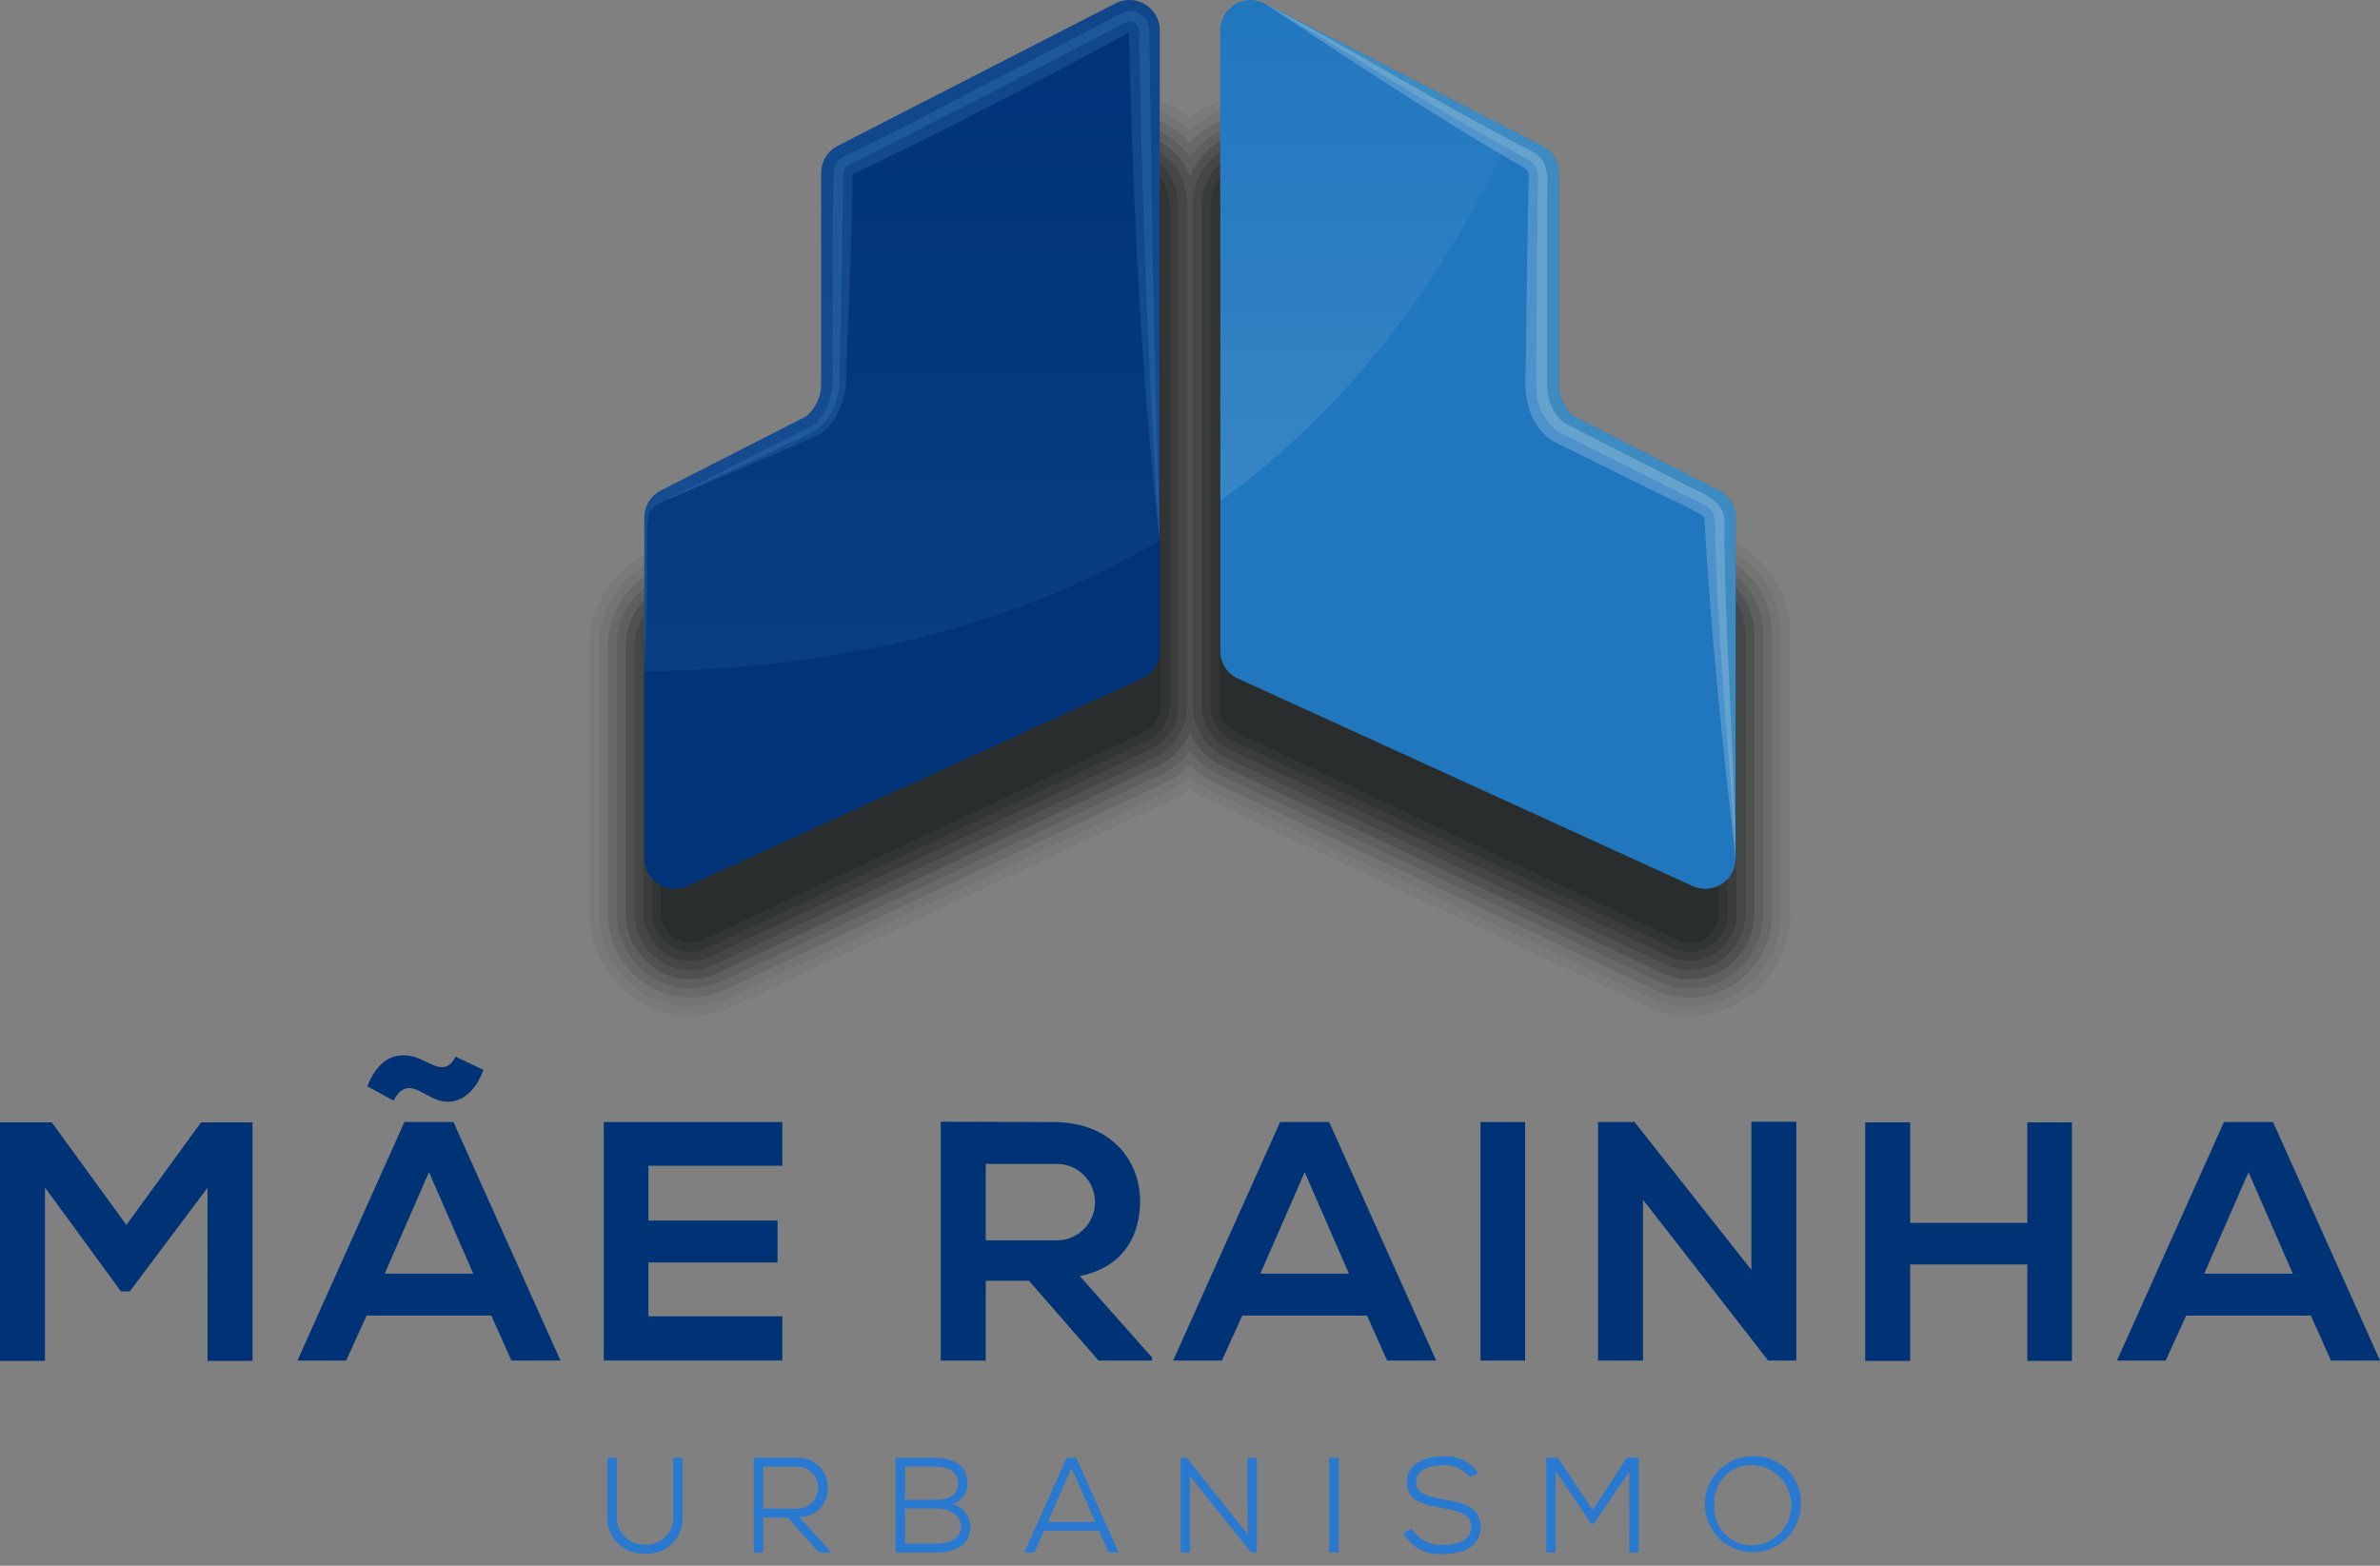
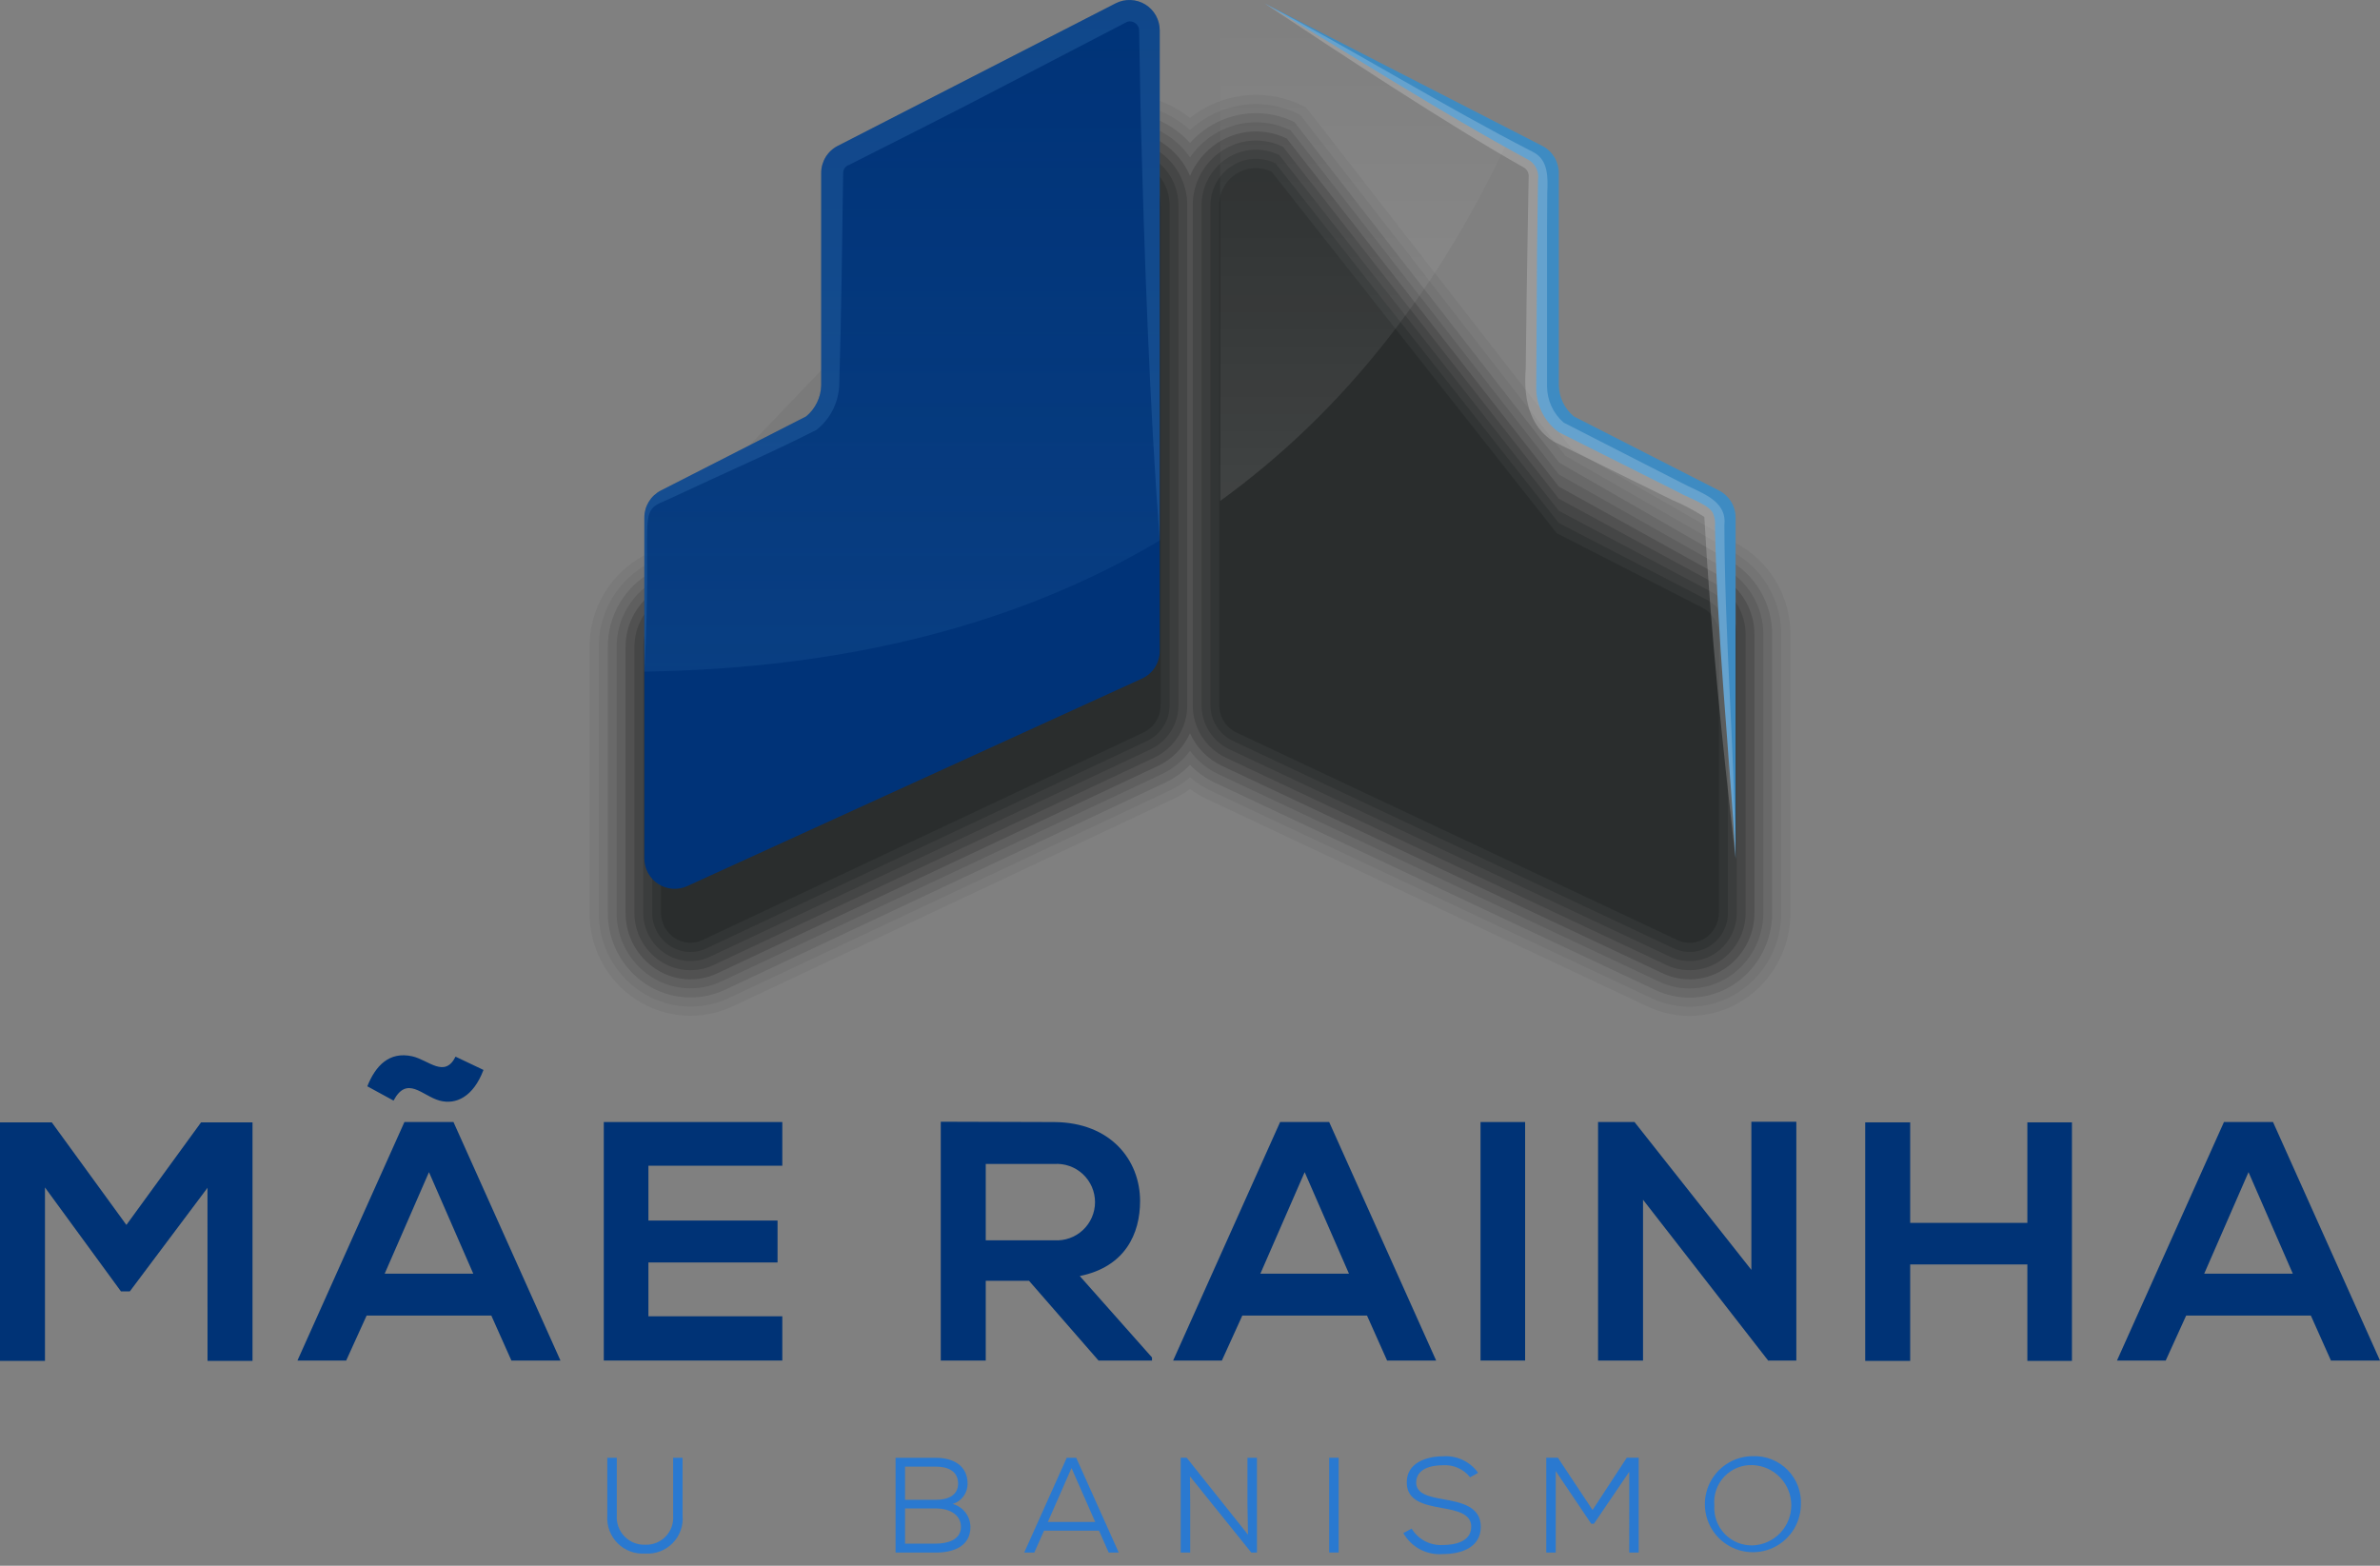
<svg xmlns="http://www.w3.org/2000/svg" width="190" height="125" viewBox="0 0 190 125" fill="none">
  <rect x="0" y="0" width="190" height="125" fill="#808080" stroke="none" />
  <path d="M16.564 94.828L10.363 103.096H9.656L3.59 94.8V108.645H0V89.603H4.134L10.09 97.79L16.051 89.603H20.158V108.645H16.568L16.564 94.828Z" fill="#003376" />
  <path d="M39.223 105.027H29.268L27.637 108.617H23.746L32.286 89.576H36.202L44.743 108.617H40.826L39.223 105.027ZM29.323 86.723C29.976 85.091 31.062 83.921 32.913 84.329C34.218 84.628 35.497 86.098 36.367 84.357L38.597 85.417C37.782 87.57 36.394 88.219 35.089 87.865C33.702 87.484 32.505 85.825 31.417 87.865L29.323 86.723ZM34.246 93.577L30.71 101.682H37.782L34.246 93.577Z" fill="#003376" />
  <path d="M62.453 108.617H48.202V89.576H62.453V93.064H51.765V97.441H62.073V100.787H51.765V105.085H62.453V108.617Z" fill="#003376" />
  <path d="M91.967 108.617H87.697L82.15 102.252H78.694V108.617H75.104V89.552C78.124 89.552 81.142 89.579 84.161 89.579C88.648 89.605 91.015 92.597 91.015 95.888C91.015 98.499 89.818 101.138 86.201 101.871L91.967 108.372V108.617ZM78.694 92.924V99.016H84.158C84.575 99.044 84.994 98.987 85.388 98.847C85.783 98.706 86.144 98.487 86.45 98.201C86.755 97.915 86.999 97.57 87.166 97.186C87.332 96.802 87.418 96.388 87.418 95.97C87.418 95.551 87.332 95.138 87.166 94.754C86.999 94.37 86.755 94.024 86.45 93.739C86.144 93.453 85.783 93.233 85.388 93.093C84.994 92.953 84.575 92.895 84.158 92.924H78.694Z" fill="#003376" />
  <path d="M109.131 105.027H99.177L97.545 108.617H93.654L102.194 89.576H106.11L114.651 108.617H110.734L109.131 105.027ZM104.154 93.577L100.618 101.682H107.69L104.154 93.577Z" fill="#003376" />
  <path d="M118.193 108.617V89.576H121.753V108.617H118.193Z" fill="#003376" />
  <path d="M139.815 89.552H143.405V108.617H141.175V108.644L131.166 95.779V108.617H127.576V89.576H130.486L139.815 101.379V89.552Z" fill="#003376" />
  <path d="M161.848 108.645V100.945H152.493V108.645H148.903V89.603H152.493V97.627H161.848V89.603H165.408V108.645H161.848Z" fill="#003376" />
  <path d="M184.48 105.027H174.526L172.894 108.617H169.003L177.543 89.576H181.459L190 108.617H186.083L184.48 105.027ZM179.503 93.577L175.967 101.682H183.039L179.503 93.577Z" fill="#003376" />
  <path d="M54.491 116.382V120.998C54.526 121.4 54.472 121.805 54.335 122.184C54.198 122.564 53.981 122.909 53.698 123.197C53.414 123.485 53.072 123.707 52.695 123.85C52.317 123.993 51.913 124.052 51.511 124.024C51.106 124.054 50.699 123.996 50.318 123.854C49.938 123.713 49.592 123.491 49.305 123.204C49.018 122.916 48.796 122.571 48.654 122.19C48.512 121.809 48.454 121.403 48.484 120.998V116.382H49.241V120.998C49.221 121.303 49.266 121.609 49.373 121.897C49.479 122.184 49.645 122.445 49.859 122.664C50.073 122.883 50.331 123.055 50.615 123.168C50.9 123.281 51.205 123.334 51.511 123.321C51.815 123.333 52.117 123.28 52.399 123.166C52.681 123.052 52.936 122.879 53.146 122.66C53.357 122.44 53.518 122.179 53.62 121.892C53.722 121.606 53.762 121.301 53.738 120.998V116.382H54.491Z" fill="#2A79D0" />
-   <path d="M66.376 123.944H65.393L62.885 121.156H60.929V123.944H60.171V116.378H63.566C63.893 116.351 64.222 116.393 64.531 116.503C64.841 116.613 65.123 116.787 65.36 117.014C65.597 117.241 65.783 117.515 65.906 117.82C66.029 118.124 66.086 118.451 66.073 118.779C66.092 119.085 66.046 119.392 65.939 119.68C65.832 119.967 65.665 120.229 65.45 120.448C65.235 120.667 64.976 120.839 64.691 120.952C64.405 121.064 64.099 121.116 63.793 121.103L66.376 123.944ZM60.929 117.091V120.442H63.523C63.751 120.458 63.979 120.427 64.195 120.352C64.411 120.276 64.609 120.158 64.777 120.003C64.945 119.848 65.08 119.661 65.173 119.452C65.266 119.243 65.316 119.018 65.318 118.79C65.321 118.561 65.278 118.334 65.19 118.123C65.102 117.913 64.972 117.722 64.808 117.563C64.644 117.404 64.449 117.28 64.236 117.199C64.022 117.118 63.794 117.081 63.566 117.091H60.929Z" fill="#2A79D0" />
  <path d="M74.716 116.382C76.045 116.382 77.245 116.966 77.245 118.458C77.246 118.818 77.13 119.169 76.916 119.459C76.702 119.749 76.401 119.962 76.056 120.068C76.461 120.177 76.818 120.416 77.074 120.748C77.329 121.08 77.469 121.487 77.472 121.906C77.472 123.473 76.078 123.948 74.716 123.948H71.495V116.382H74.716ZM72.251 119.733H74.77C75.68 119.733 76.488 119.365 76.488 118.447C76.488 117.43 75.645 117.085 74.716 117.085H72.251V119.733ZM72.251 123.235H74.716C75.58 123.235 76.715 122.965 76.715 121.895C76.704 120.846 75.678 120.425 74.77 120.425H72.251V123.235Z" fill="#2A79D0" />
  <path d="M87.736 122.197H83.348L82.57 123.948H81.765L85.16 116.382H85.916L89.311 123.948H88.51L87.736 122.197ZM83.65 121.506H87.433L85.541 117.201L83.65 121.506Z" fill="#2A79D0" />
  <path d="M99.631 122.522L99.587 120.014V116.382H100.345V123.944H99.89L94.994 117.859L95.016 120.094V123.944H94.259V116.378H94.734L99.631 122.522Z" fill="#2A79D0" />
  <path d="M106.111 123.944V116.378H106.868V123.944H106.111Z" fill="#2A79D0" />
  <path d="M117.361 117.938C117.104 117.613 116.772 117.355 116.394 117.188C116.015 117.02 115.601 116.948 115.188 116.976C114.258 116.976 113.058 117.247 113.058 118.36C113.058 119.247 114.031 119.484 115.211 119.689C116.701 119.949 118.215 120.284 118.215 121.895C118.204 123.603 116.559 124.067 115.189 124.067C114.558 124.119 113.925 123.989 113.365 123.692C112.806 123.395 112.343 122.944 112.032 122.392L112.695 122.036C112.952 122.461 113.321 122.807 113.761 123.038C114.201 123.268 114.696 123.374 115.191 123.343C116.12 123.343 117.45 123.095 117.45 121.883C117.461 120.857 116.315 120.598 115.137 120.393C113.71 120.145 112.305 119.831 112.305 118.361C112.283 116.772 113.905 116.264 115.18 116.264C115.724 116.221 116.27 116.32 116.765 116.551C117.259 116.782 117.685 117.137 118.001 117.582L117.361 117.938Z" fill="#2A79D0" />
  <path d="M130.067 117.496L127.246 121.647H127.03L124.197 117.442V123.944H123.441V116.378H124.37L127.137 120.55L129.869 116.378H130.821V123.944H130.064L130.067 117.496Z" fill="#2A79D0" />
  <path d="M143.767 120.187C143.747 120.941 143.505 121.672 143.072 122.289C142.638 122.906 142.032 123.381 141.33 123.656C140.628 123.93 139.86 123.991 139.123 123.831C138.386 123.672 137.713 123.298 137.187 122.757C136.662 122.217 136.307 121.533 136.168 120.792C136.029 120.051 136.111 119.286 136.405 118.591C136.699 117.897 137.191 117.305 137.82 116.888C138.449 116.472 139.187 116.251 139.941 116.252C140.457 116.233 140.972 116.323 141.452 116.516C141.932 116.709 142.367 117 142.727 117.37C143.088 117.741 143.366 118.183 143.546 118.668C143.725 119.154 143.8 119.671 143.767 120.187ZM139.941 123.375C140.765 123.338 141.544 122.984 142.114 122.387C142.685 121.79 143.003 120.996 143.003 120.17C143.003 119.345 142.685 118.551 142.114 117.954C141.544 117.357 140.765 117.003 139.941 116.966C139.518 116.945 139.096 117.015 138.703 117.171C138.311 117.327 137.956 117.566 137.664 117.872C137.371 118.178 137.148 118.543 137.01 118.942C136.871 119.341 136.82 119.766 136.86 120.187C136.832 120.604 136.892 121.022 137.035 121.414C137.179 121.806 137.403 122.164 137.693 122.464C137.983 122.765 138.333 123.001 138.72 123.158C139.107 123.315 139.523 123.389 139.941 123.375Z" fill="#2A79D0" />
-   <path opacity="0.05" d="M138.584 43.362L125.457 35.82L104.485 8.852L104.276 8.579L103.967 8.43C102.651 7.789 101.191 7.5 99.731 7.593C98.27 7.685 96.858 8.156 95.634 8.959C95.416 9.101 95.205 9.253 95 9.416C94.763 9.229 94.516 9.056 94.261 8.895C93.009 8.086 91.563 7.628 90.074 7.568C88.585 7.508 87.107 7.849 85.794 8.554L85.506 8.708L64.408 36.884L51.444 44.328C50.112 45.035 49.001 46.093 48.229 47.388C47.457 48.683 47.056 50.165 47.067 51.672V72.847C47.056 74.215 47.386 75.564 48.027 76.773C48.668 77.982 49.6 79.012 50.738 79.771C51.871 80.519 53.176 80.965 54.529 81.066C55.883 81.168 57.239 80.921 58.471 80.35L93.674 63.782C94.141 63.562 94.585 63.297 94.999 62.989C95.416 63.297 95.861 63.563 96.33 63.783L131.531 80.35C132.579 80.846 133.724 81.102 134.884 81.1C136.438 81.1 137.957 80.641 139.252 79.782C140.391 79.021 141.324 77.989 141.967 76.778C142.609 75.568 142.941 74.217 142.933 72.846V50.692C142.943 49.19 142.544 47.714 141.778 46.422C141.011 45.13 139.907 44.072 138.584 43.362Z" fill="#040505" />
+   <path opacity="0.05" d="M138.584 43.362L125.457 35.82L104.485 8.852L104.276 8.579L103.967 8.43C102.651 7.789 101.191 7.5 99.731 7.593C98.27 7.685 96.858 8.156 95.634 8.959C95.416 9.101 95.205 9.253 95 9.416C94.763 9.229 94.516 9.056 94.261 8.895C93.009 8.086 91.563 7.628 90.074 7.568C88.585 7.508 87.107 7.849 85.794 8.554L85.506 8.708L51.444 44.328C50.112 45.035 49.001 46.093 48.229 47.388C47.457 48.683 47.056 50.165 47.067 51.672V72.847C47.056 74.215 47.386 75.564 48.027 76.773C48.668 77.982 49.6 79.012 50.738 79.771C51.871 80.519 53.176 80.965 54.529 81.066C55.883 81.168 57.239 80.921 58.471 80.35L93.674 63.782C94.141 63.562 94.585 63.297 94.999 62.989C95.416 63.297 95.861 63.563 96.33 63.783L131.531 80.35C132.579 80.846 133.724 81.102 134.884 81.1C136.438 81.1 137.957 80.641 139.252 79.782C140.391 79.021 141.324 77.989 141.967 76.778C142.609 75.568 142.941 74.217 142.933 72.846V50.692C142.943 49.19 142.544 47.714 141.778 46.422C141.011 45.13 139.907 44.072 138.584 43.362Z" fill="#040505" />
  <path opacity="0.05" d="M138.228 44L124.966 36.383L103.906 9.296L103.802 9.161L103.649 9.087C102.447 8.5 101.112 8.236 99.777 8.32C98.442 8.405 97.151 8.835 96.032 9.569C95.666 9.808 95.321 10.077 94.999 10.373C94.649 10.053 94.27 9.764 93.868 9.51C92.725 8.773 91.404 8.355 90.045 8.301C88.685 8.246 87.336 8.556 86.136 9.198L85.992 9.275L64.902 37.441L51.783 44.975C50.57 45.621 49.557 46.587 48.854 47.768C48.151 48.949 47.785 50.3 47.797 51.675V72.85C47.786 74.097 48.087 75.328 48.671 76.431C49.255 77.534 50.104 78.474 51.142 79.166C52.17 79.846 53.354 80.25 54.583 80.343C55.811 80.435 57.043 80.212 58.16 79.694L93.364 63.125C93.955 62.846 94.506 62.489 95.001 62.061C95.497 62.489 96.049 62.848 96.642 63.127L131.844 79.694C132.957 80.218 134.187 80.446 135.415 80.355C136.642 80.264 137.826 79.858 138.85 79.177C139.889 78.482 140.739 77.54 141.325 76.436C141.91 75.332 142.213 74.1 142.205 72.85V50.695C142.216 49.323 141.851 47.973 141.15 46.793C140.449 45.613 139.438 44.647 138.228 44Z" fill="#040504" />
  <path opacity="0.1" d="M137.879 44.64L124.481 36.941L103.331 9.744C102.242 9.211 101.034 8.972 99.824 9.048C98.615 9.125 97.446 9.515 96.433 10.18C95.903 10.525 95.422 10.939 95.001 11.411C94.556 10.914 94.043 10.481 93.479 10.125C92.444 9.458 91.248 9.079 90.017 9.03C88.786 8.98 87.564 9.261 86.478 9.844L65.395 37.999L52.123 45.615C51.027 46.199 50.112 47.072 49.478 48.139C48.844 49.207 48.515 50.428 48.526 51.669V72.844C48.516 73.972 48.787 75.085 49.314 76.082C49.842 77.079 50.609 77.93 51.547 78.556C52.47 79.166 53.534 79.529 54.637 79.612C55.74 79.695 56.846 79.495 57.85 79.031L93.053 62.463C93.783 62.117 94.443 61.64 95.001 61.056C95.559 61.642 96.22 62.121 96.952 62.467L132.153 79.034C133.007 79.438 133.941 79.647 134.885 79.646C136.152 79.645 137.39 79.271 138.445 78.57C139.384 77.941 140.151 77.09 140.68 76.092C141.208 75.093 141.481 73.98 141.473 72.85V50.694C141.485 49.453 141.156 48.232 140.522 47.165C139.888 46.097 138.974 45.224 137.879 44.64Z" fill="#030504" />
  <path opacity="0.1" d="M137.558 45.294L124.44 37.874L103.03 10.403C102.048 9.923 100.958 9.707 99.868 9.776C98.778 9.845 97.724 10.197 96.811 10.796C96.097 11.263 95.482 11.865 95.002 12.569C94.501 11.839 93.857 11.22 93.109 10.748C92.175 10.147 91.098 9.806 89.989 9.762C88.879 9.717 87.778 9.97 86.799 10.493L65.395 38.617L52.444 46.269C51.466 46.79 50.649 47.568 50.082 48.52C49.515 49.472 49.22 50.561 49.229 51.669V72.844C49.22 73.851 49.462 74.844 49.933 75.734C50.404 76.623 51.089 77.382 51.926 77.941C52.75 78.487 53.7 78.812 54.686 78.886C55.672 78.96 56.66 78.781 57.556 78.364L92.758 61.797C93.649 61.373 94.419 60.734 95.001 59.937C95.582 60.735 96.354 61.375 97.246 61.797L132.447 78.364C133.21 78.725 134.043 78.912 134.886 78.911C136.017 78.91 137.123 78.575 138.065 77.949C138.902 77.388 139.588 76.628 140.06 75.737C140.532 74.846 140.775 73.852 140.768 72.844V50.694C140.778 49.586 140.483 48.497 139.917 47.545C139.351 46.594 138.535 45.815 137.558 45.294Z" fill="#030504" />
  <path opacity="0.15" d="M137.234 45.939L124.437 38.841L102.728 11.063C101.854 10.636 100.884 10.443 99.912 10.504C98.941 10.566 98.003 10.878 97.189 11.412C96.214 12.053 95.453 12.971 95.002 14.047C94.539 12.943 93.75 12.008 92.739 11.368C91.907 10.833 90.948 10.53 89.96 10.49C88.972 10.45 87.991 10.676 87.119 11.143L65.395 39.601L52.765 46.917C51.905 47.377 51.187 48.062 50.689 48.901C50.191 49.739 49.932 50.697 49.941 51.672V72.847C49.933 73.733 50.146 74.607 50.56 75.39C50.975 76.173 51.578 76.84 52.315 77.332C53.037 77.816 53.873 78.104 54.74 78.17C55.607 78.235 56.476 78.075 57.263 77.704L92.464 61.137C93.591 60.598 94.49 59.675 95 58.534C95.51 59.675 96.411 60.598 97.539 61.137L132.741 77.704C133.527 78.074 134.394 78.234 135.26 78.17C136.125 78.106 136.96 77.819 137.682 77.338C138.419 76.845 139.023 76.176 139.438 75.392C139.853 74.609 140.067 73.734 140.061 72.847V50.694C140.069 49.718 139.81 48.76 139.312 47.921C138.813 47.083 138.095 46.398 137.234 45.939Z" fill="#030504" />
  <g opacity="0.15">
    <path d="M92.37 11.99C91.64 11.521 90.799 11.255 89.932 11.22C89.065 11.185 88.205 11.383 87.44 11.793L65.395 40.719L53.086 47.567C52.343 47.964 51.724 48.556 51.294 49.279C50.864 50.003 50.641 50.831 50.648 51.672V72.847C50.642 73.612 50.826 74.366 51.183 75.042C51.541 75.718 52.062 76.295 52.698 76.719C53.322 77.137 54.043 77.386 54.791 77.442C55.54 77.498 56.29 77.36 56.969 77.04L92.169 60.474C92.956 60.092 93.618 59.496 94.08 58.754C94.543 58.012 94.786 57.154 94.781 56.28V16.43C94.789 15.546 94.572 14.674 94.15 13.898C93.728 13.121 93.115 12.465 92.37 11.99Z" fill="#030504" />
    <path d="M136.915 46.589L124.44 39.812L102.427 11.722C101.66 11.346 100.809 11.177 99.956 11.23C99.104 11.284 98.281 11.559 97.567 12.028C96.84 12.508 96.245 13.162 95.835 13.93C95.425 14.698 95.214 15.557 95.22 16.428V56.28C95.215 57.155 95.458 58.013 95.92 58.755C96.383 59.497 97.046 60.093 97.833 60.474L133.033 77.04C133.712 77.359 134.461 77.498 135.208 77.442C135.956 77.387 136.676 77.14 137.3 76.724C137.937 76.298 138.457 75.721 138.816 75.045C139.174 74.368 139.359 73.613 139.353 72.847V50.694C139.361 49.852 139.138 49.024 138.708 48.3C138.278 47.577 137.658 46.985 136.915 46.589Z" fill="#030504" />
  </g>
  <g opacity="0.15">
    <path d="M92.001 12.613C91.374 12.209 90.65 11.981 89.905 11.95C89.159 11.92 88.419 12.09 87.762 12.442L65.395 41.569L53.407 48.217C52.782 48.55 52.26 49.049 51.898 49.658C51.536 50.267 51.348 50.964 51.355 51.672V72.847C51.35 73.491 51.505 74.126 51.806 74.695C52.108 75.264 52.546 75.75 53.081 76.107C53.606 76.458 54.213 76.668 54.843 76.715C55.473 76.762 56.104 76.645 56.676 76.376L91.876 59.809C92.537 59.489 93.095 58.987 93.484 58.362C93.873 57.738 94.078 57.016 94.074 56.28V16.43C94.081 15.67 93.894 14.921 93.532 14.253C93.169 13.585 92.642 13.021 92.001 12.613Z" fill="#030504" />
    <path d="M136.594 47.239L124.44 40.781L102.125 12.384C101.465 12.061 100.733 11.915 100 11.961C99.267 12.007 98.559 12.243 97.945 12.647C97.32 13.059 96.808 13.622 96.456 14.282C96.103 14.943 95.922 15.681 95.927 16.43V56.28C95.923 57.016 96.127 57.738 96.516 58.363C96.906 58.987 97.464 59.489 98.126 59.81L133.326 76.376C133.897 76.645 134.528 76.762 135.158 76.715C135.787 76.668 136.393 76.46 136.919 76.11C137.454 75.752 137.893 75.266 138.194 74.697C138.496 74.127 138.651 73.492 138.646 72.847V50.694C138.653 49.985 138.465 49.288 138.103 48.679C137.742 48.07 137.22 47.572 136.594 47.239Z" fill="#030504" />
  </g>
  <g opacity="0.15">
    <path d="M91.631 13.235C91.106 12.897 90.5 12.706 89.876 12.681C89.253 12.656 88.634 12.798 88.083 13.092L65.399 42.553L53.731 48.867C53.224 49.138 52.8 49.542 52.506 50.037C52.213 50.531 52.06 51.097 52.065 51.672V72.848C52.061 73.371 52.187 73.888 52.432 74.35C52.676 74.812 53.033 75.207 53.468 75.497C53.894 75.782 54.387 75.953 54.898 75.991C55.409 76.029 55.922 75.934 56.385 75.715L91.584 59.149C92.122 58.889 92.575 58.481 92.891 57.974C93.207 57.467 93.374 56.881 93.371 56.283V16.43C93.376 15.793 93.219 15.166 92.915 14.607C92.611 14.048 92.169 13.576 91.631 13.235Z" fill="#030504" />
    <path d="M136.274 47.889L124.44 41.754L101.823 13.042C101.271 12.771 100.658 12.648 100.045 12.687C99.431 12.725 98.838 12.923 98.325 13.261C97.801 13.606 97.372 14.077 97.077 14.63C96.782 15.183 96.63 15.802 96.634 16.429V56.281C96.631 56.879 96.797 57.465 97.113 57.972C97.429 58.479 97.882 58.886 98.42 59.146L133.62 75.713C134.083 75.931 134.595 76.026 135.106 75.988C135.617 75.951 136.11 75.781 136.536 75.496C136.972 75.206 137.329 74.812 137.575 74.35C137.82 73.887 137.947 73.371 137.944 72.847V50.693C137.948 50.117 137.795 49.552 137.501 49.057C137.206 48.563 136.782 48.159 136.274 47.889Z" fill="#030504" />
  </g>
  <g opacity="0.2">
    <path opacity="0.8" d="M54.049 49.517C53.66 49.725 53.336 50.036 53.11 50.415C52.885 50.794 52.767 51.228 52.769 51.669V72.844C52.767 73.246 52.864 73.642 53.052 73.997C53.24 74.352 53.512 74.655 53.846 74.879C54.173 75.098 54.552 75.228 54.945 75.257C55.337 75.286 55.731 75.213 56.087 75.045L91.286 58.478C91.7 58.279 92.048 57.966 92.291 57.576C92.534 57.186 92.661 56.736 92.658 56.276V16.43C92.671 15.923 92.552 15.421 92.313 14.973C92.074 14.526 91.722 14.149 91.293 13.878C90.865 13.607 90.373 13.452 89.866 13.428C89.359 13.405 88.855 13.513 88.403 13.742L65.394 43.538L54.049 49.517Z" fill="#030504" />
    <path opacity="0.8" d="M135.953 48.539L124.279 42.569L101.512 13.702C101.06 13.49 100.56 13.396 100.061 13.431C99.563 13.465 99.081 13.627 98.662 13.9C98.243 14.174 97.902 14.549 97.669 14.992C97.437 15.435 97.321 15.93 97.334 16.43V56.282C97.331 56.741 97.458 57.192 97.701 57.581C97.944 57.971 98.293 58.283 98.707 58.482L133.905 75.049C134.261 75.218 134.655 75.291 135.048 75.262C135.441 75.233 135.82 75.103 136.147 74.884C136.48 74.659 136.753 74.356 136.941 74.001C137.128 73.646 137.226 73.25 137.223 72.849V50.694C137.227 50.254 137.111 49.82 136.887 49.441C136.663 49.061 136.34 48.75 135.953 48.539Z" fill="#030504" />
  </g>
  <path d="M91.428 0.355C91.075 0.139 90.671 0.017 90.257 0.002C89.843 -0.014 89.431 0.077 89.062 0.267L66.875 11.648C66.479 11.851 66.146 12.159 65.914 12.539C65.682 12.919 65.559 13.355 65.559 13.8V30.755C65.549 31.232 65.436 31.701 65.228 32.13C65.021 32.56 64.723 32.94 64.356 33.244L52.761 39.159C52.364 39.362 52.031 39.67 51.798 40.05C51.565 40.43 51.442 40.866 51.441 41.312V68.539C51.441 68.944 51.543 69.342 51.737 69.698C51.931 70.053 52.212 70.354 52.552 70.573C52.893 70.793 53.283 70.923 53.687 70.952C54.091 70.981 54.496 70.908 54.864 70.74L91.168 54.173C91.591 53.981 91.948 53.671 92.199 53.28C92.45 52.89 92.584 52.436 92.583 51.972V2.42C92.584 2.006 92.478 1.598 92.276 1.237C92.073 0.875 91.782 0.572 91.428 0.355Z" fill="#003378" />
-   <path d="M98.572 0.355C98.925 0.139 99.328 0.017 99.743 0.002C100.157 -0.014 100.568 0.077 100.937 0.267L123.124 11.648C123.52 11.851 123.853 12.159 124.085 12.539C124.317 12.919 124.44 13.355 124.44 13.8V30.755C124.45 31.232 124.563 31.701 124.771 32.13C124.978 32.56 125.276 32.94 125.643 33.244L137.237 39.159C137.634 39.362 137.968 39.67 138.201 40.05C138.433 40.43 138.557 40.866 138.558 41.312V68.539C138.558 68.944 138.456 69.342 138.262 69.698C138.067 70.053 137.787 70.354 137.446 70.573C137.106 70.793 136.715 70.922 136.311 70.952C135.907 70.981 135.502 70.908 135.134 70.74L98.831 54.173C98.408 53.981 98.05 53.671 97.799 53.281C97.548 52.89 97.415 52.436 97.415 51.972V2.42C97.415 2.006 97.521 1.598 97.724 1.236C97.926 0.875 98.218 0.571 98.572 0.355Z" fill="#2177BE" />
  <path opacity="0.15" d="M91.428 0.355C91.075 0.139 90.671 0.017 90.257 0.002C89.843 -0.014 89.431 0.077 89.062 0.267L66.875 11.648C66.479 11.851 66.146 12.159 65.914 12.539C65.682 12.919 65.559 13.355 65.559 13.8V30.755C65.549 31.232 65.436 31.701 65.228 32.13C65.021 32.56 64.723 32.94 64.356 33.244L52.761 39.159C52.364 39.362 52.031 39.67 51.798 40.05C51.565 40.43 51.442 40.866 51.441 41.312V53.618C67.682 53.364 81.356 49.823 92.588 43.147V2.415C92.587 2.001 92.48 1.594 92.277 1.234C92.074 0.873 91.782 0.571 91.428 0.355Z" fill="url(#paint0_linear_102_35)" />
  <path opacity="0.2" d="M120.747 10.428L100.938 0.267C100.57 0.078 100.158 -0.014 99.744 0.002C99.33 0.017 98.927 0.139 98.573 0.355C98.22 0.571 97.927 0.874 97.725 1.236C97.522 1.597 97.415 2.005 97.415 2.419V39.987C107.302 32.837 115.047 22.941 120.747 10.428Z" fill="url(#paint1_linear_102_35)" />
  <path d="M137.234 39.16L125.644 33.245C125.277 32.94 124.979 32.561 124.772 32.131C124.564 31.702 124.451 31.233 124.441 30.756V13.801C124.44 13.356 124.317 12.92 124.085 12.54C123.853 12.16 123.521 11.852 123.125 11.648L100.938 0.268C108.119 4.501 114.739 8.822 122.07 12.787C122.327 12.95 122.531 13.184 122.658 13.461C122.784 13.739 122.828 14.046 122.782 14.347L122.706 19.916L122.642 31.052C122.653 31.728 122.821 32.392 123.134 32.992C123.446 33.592 123.895 34.11 124.443 34.506L134.03 39.317C134.837 39.784 136.578 40.328 136.786 41.064C136.902 41.37 136.945 41.699 136.912 42.024C137.078 50.91 138.036 59.684 138.557 68.545V41.316C138.557 40.87 138.433 40.432 138.199 40.052C137.966 39.671 137.632 39.363 137.234 39.16Z" fill="#3E8BC2" />
  <path opacity="0.2" d="M100.938 0.267C108.068 4.009 115.261 8.487 122.414 12.15C123.643 12.778 123.567 14.273 123.522 15.379L123.504 18.187C123.5 20.994 123.498 26.632 123.504 29.436V30.843C123.506 31.392 123.626 31.934 123.854 32.433C124.082 32.932 124.415 33.377 124.829 33.737L131.099 36.941L134.234 38.542C135.712 39.342 137.877 39.89 137.661 41.902C137.681 50.774 138.454 59.67 138.558 68.541C137.513 59.539 136.554 50.266 136.06 41.267C135.246 40.743 134.387 40.291 133.494 39.916L124.023 35.249C122.007 34.007 121.627 31.607 121.8 29.465L121.873 23.813C121.916 21.304 121.985 16.471 122.038 14.018C122.033 13.89 121.996 13.766 121.932 13.655C121.868 13.545 121.778 13.452 121.67 13.384L121.727 13.418C115.469 9.892 106.997 4.267 100.938 0.265L100.938 0.267Z" fill="white" />
  <path opacity="0.2" d="M91.428 0.355C91.075 0.139 90.671 0.017 90.257 0.002C89.843 -0.014 89.431 0.077 89.062 0.267L66.875 11.648C66.479 11.851 66.146 12.159 65.914 12.539C65.682 12.919 65.559 13.355 65.559 13.8V30.755C65.549 31.232 65.436 31.701 65.228 32.13C65.021 32.56 64.723 32.94 64.356 33.244L52.761 39.159C52.364 39.362 52.031 39.67 51.798 40.05C51.565 40.43 51.442 40.866 51.441 41.312V53.618C52.11 41.059 50.802 40.914 53.107 39.973L53.871 39.626C57.553 37.888 61.571 36.154 65.183 34.318C65.725 33.889 66.167 33.348 66.48 32.733C66.793 32.118 66.97 31.442 66.998 30.752C67.164 25.314 67.227 19.307 67.311 13.836C67.305 13.685 67.35 13.537 67.437 13.415C67.525 13.292 67.65 13.202 67.795 13.159C71.96 11.047 76.224 8.921 80.352 6.751L89.998 1.734C90.102 1.705 90.21 1.699 90.317 1.716C90.423 1.734 90.524 1.774 90.613 1.834C90.702 1.894 90.777 1.973 90.833 2.065C90.889 2.157 90.924 2.26 90.937 2.367C90.961 3.148 91.038 8.437 91.066 9.314C91.356 20.248 91.763 32.293 92.583 43.147V2.415C92.583 2.002 92.477 1.595 92.274 1.234C92.072 0.874 91.781 0.571 91.428 0.355Z" fill="#519AD5" />
-   <path opacity="0.2" d="M92.053 22.097C91.96 17.26 91.851 8.406 91.766 3.653C91.755 2.844 91.888 1.657 91.104 1.169C90.899 1.009 90.654 0.908 90.395 0.878C90.137 0.848 89.876 0.89 89.639 0.998C89.639 0.998 89.499 1.075 89.458 1.094L89.254 1.2L88.897 1.388C83.909 3.986 77.457 7.394 72.44 9.991C71.514 10.476 69.021 11.7 68.121 12.143C67.645 12.418 67.106 12.484 66.752 13.043C66.616 13.281 66.544 13.549 66.542 13.822C66.442 18.893 66.493 24.488 66.481 29.593C66.646 31.254 66.08 33.101 64.985 33.924C61.037 35.916 56.911 38.017 53.108 39.972C57.177 38.297 61.295 36.471 65.384 34.71C67.04 33.609 67.619 31.526 67.559 29.641C67.73 24.713 68.026 18.32 68.07 13.886C68.511 13.672 69.809 13.094 70.253 12.863C76.6 9.776 83.495 6.217 89.672 2.845C89.754 2.806 90.01 2.661 90.13 2.597C90.338 12.578 90.788 22.715 91.564 32.66C91.861 36.161 92.159 39.663 92.582 43.151C92.425 37.912 92.147 27.338 92.053 22.097Z" fill="#519AD5" />
  <defs>
    <linearGradient id="paint0_linear_102_35" x1="72.014" y1="70.883" x2="72.014" y2="0.214" gradientUnits="userSpaceOnUse">
      <stop stop-color="#519AD5" />
      <stop offset="0.222" stop-color="#519AD5" stop-opacity="0.749" />
      <stop offset="0.602" stop-color="#519AD5" stop-opacity="0.349" />
      <stop offset="0.87" stop-color="#519AD5" stop-opacity="0.098" />
      <stop offset="1" stop-color="#519AD5" stop-opacity="0" />
    </linearGradient>
    <linearGradient id="paint1_linear_102_35" x1="109.081" y1="70.897" x2="109.081" y2="0.24" gradientUnits="userSpaceOnUse">
      <stop stop-color="white" />
      <stop offset="0.331" stop-color="white" stop-opacity="0.631" />
      <stop offset="0.66" stop-color="white" stop-opacity="0.294" />
      <stop offset="0.889" stop-color="white" stop-opacity="0.082" />
      <stop offset="1" stop-color="white" stop-opacity="0" />
    </linearGradient>
  </defs>
</svg>